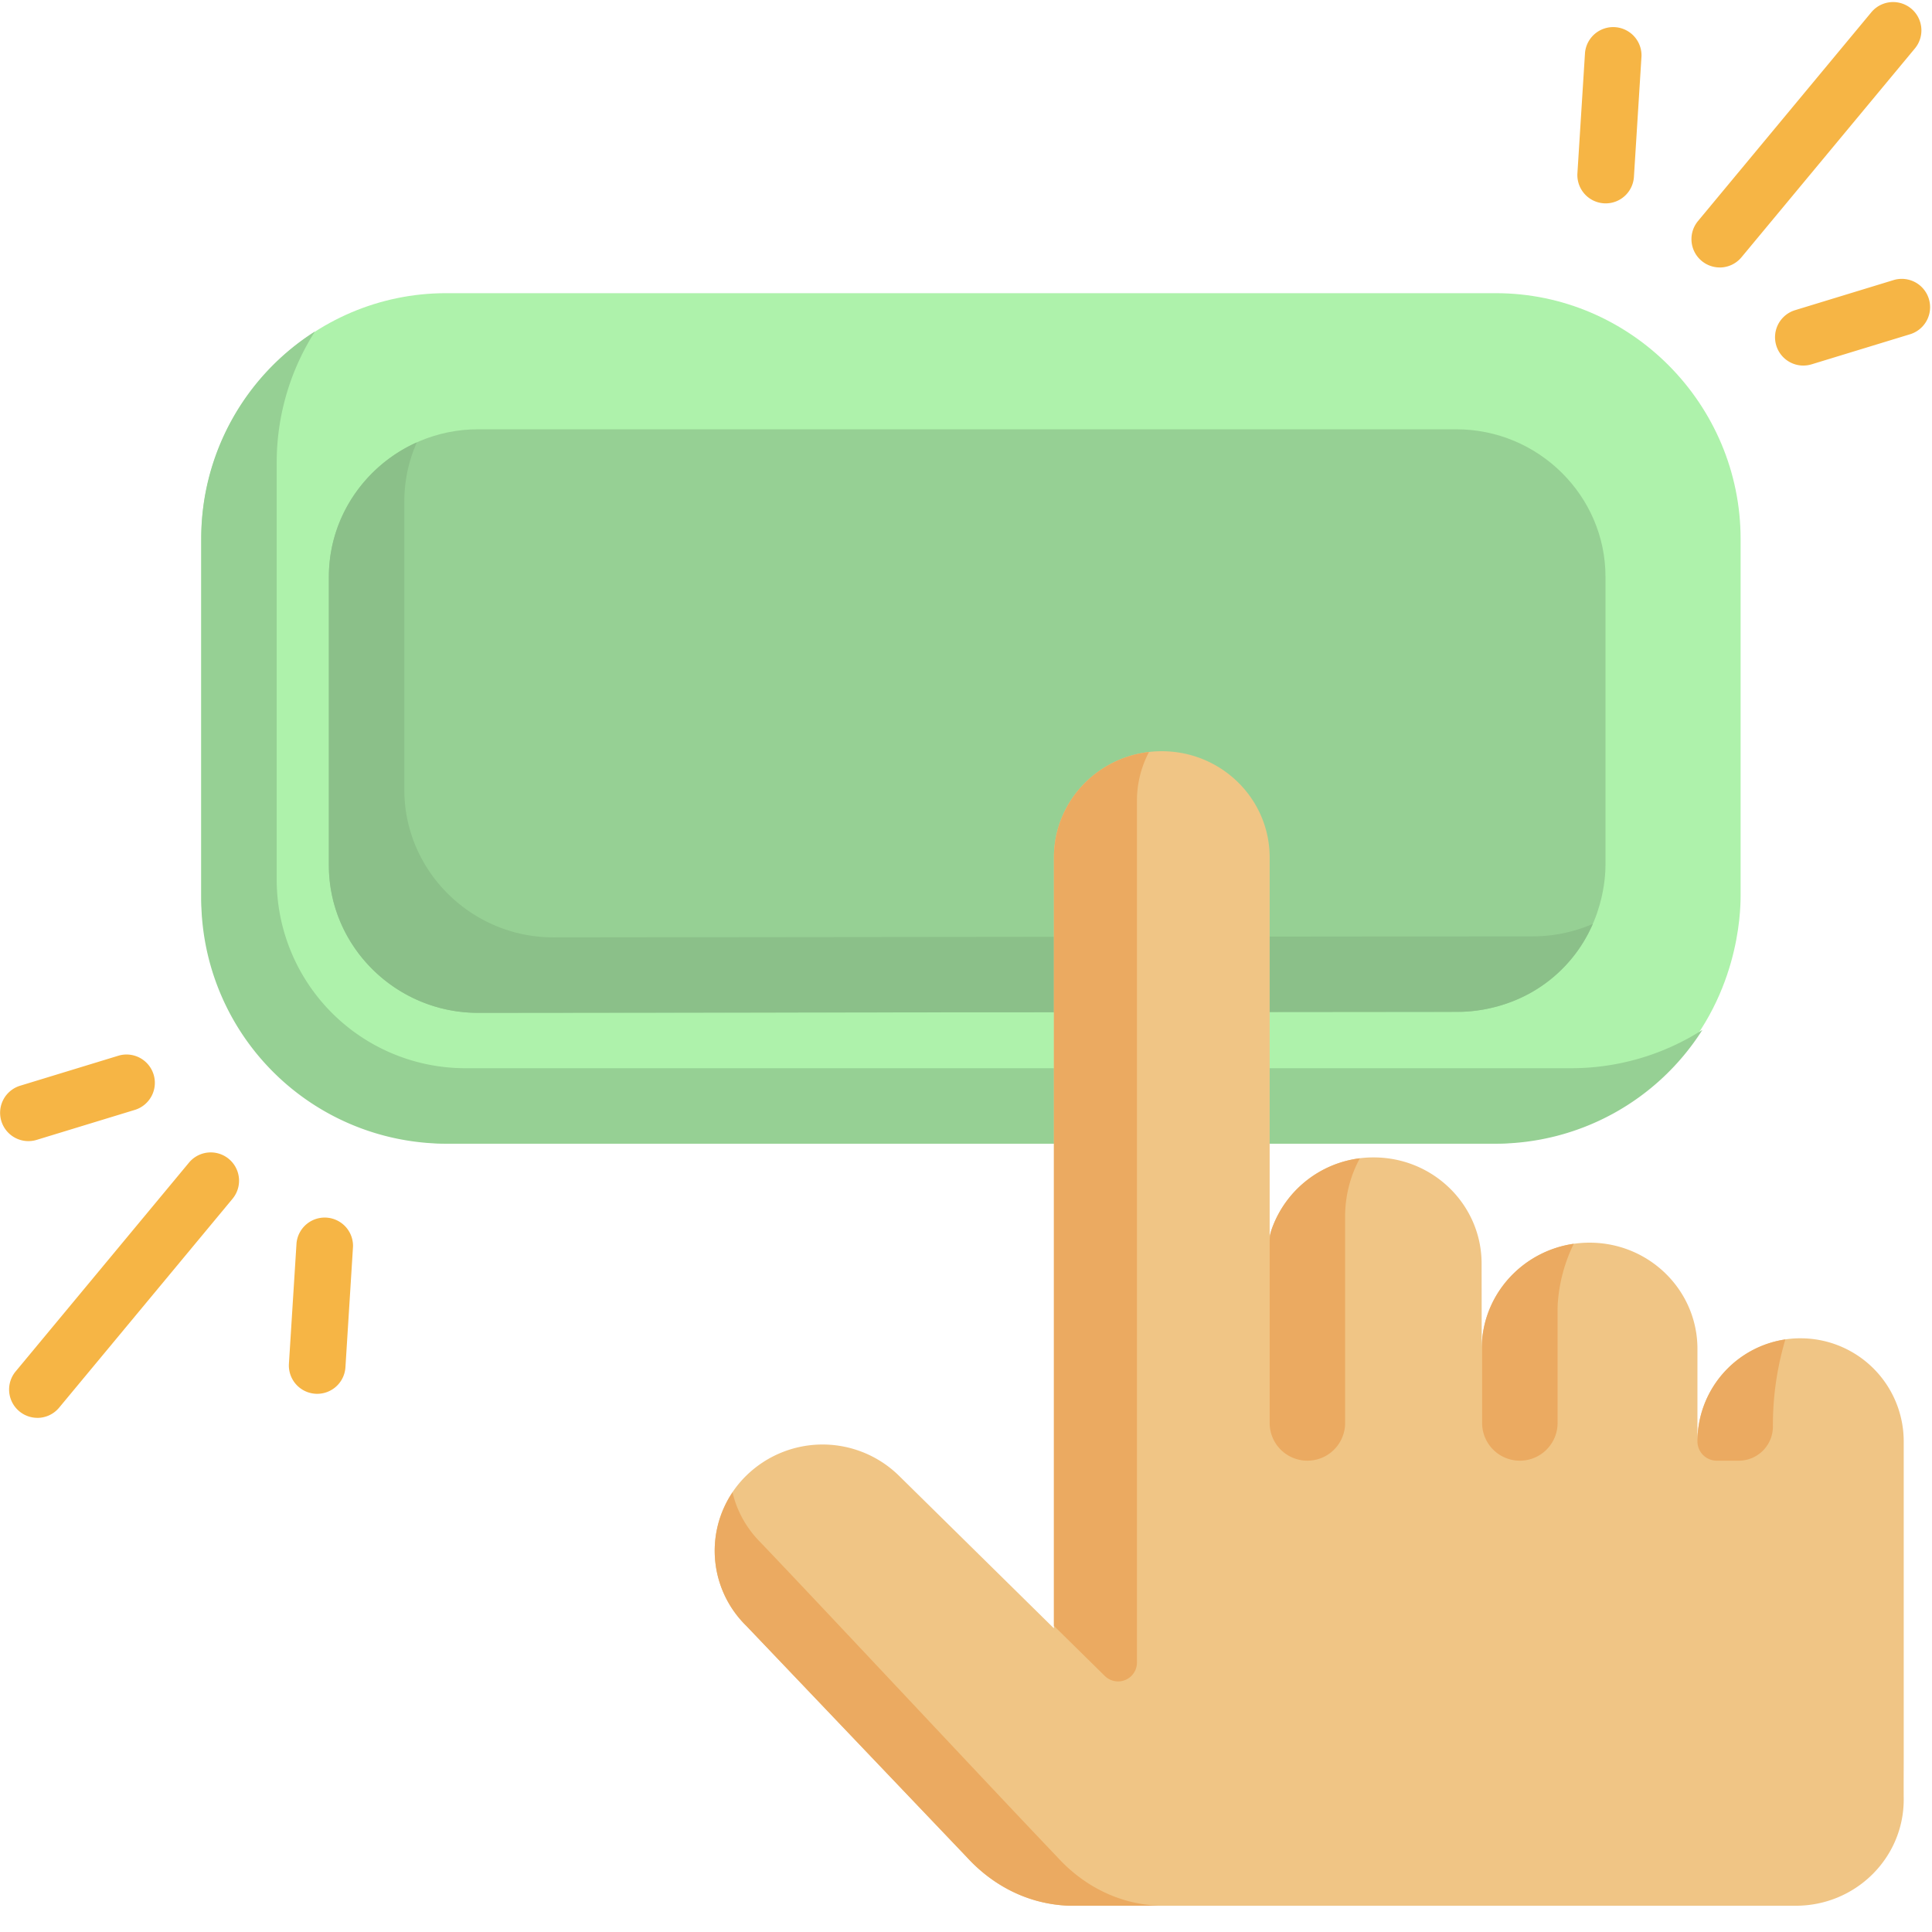
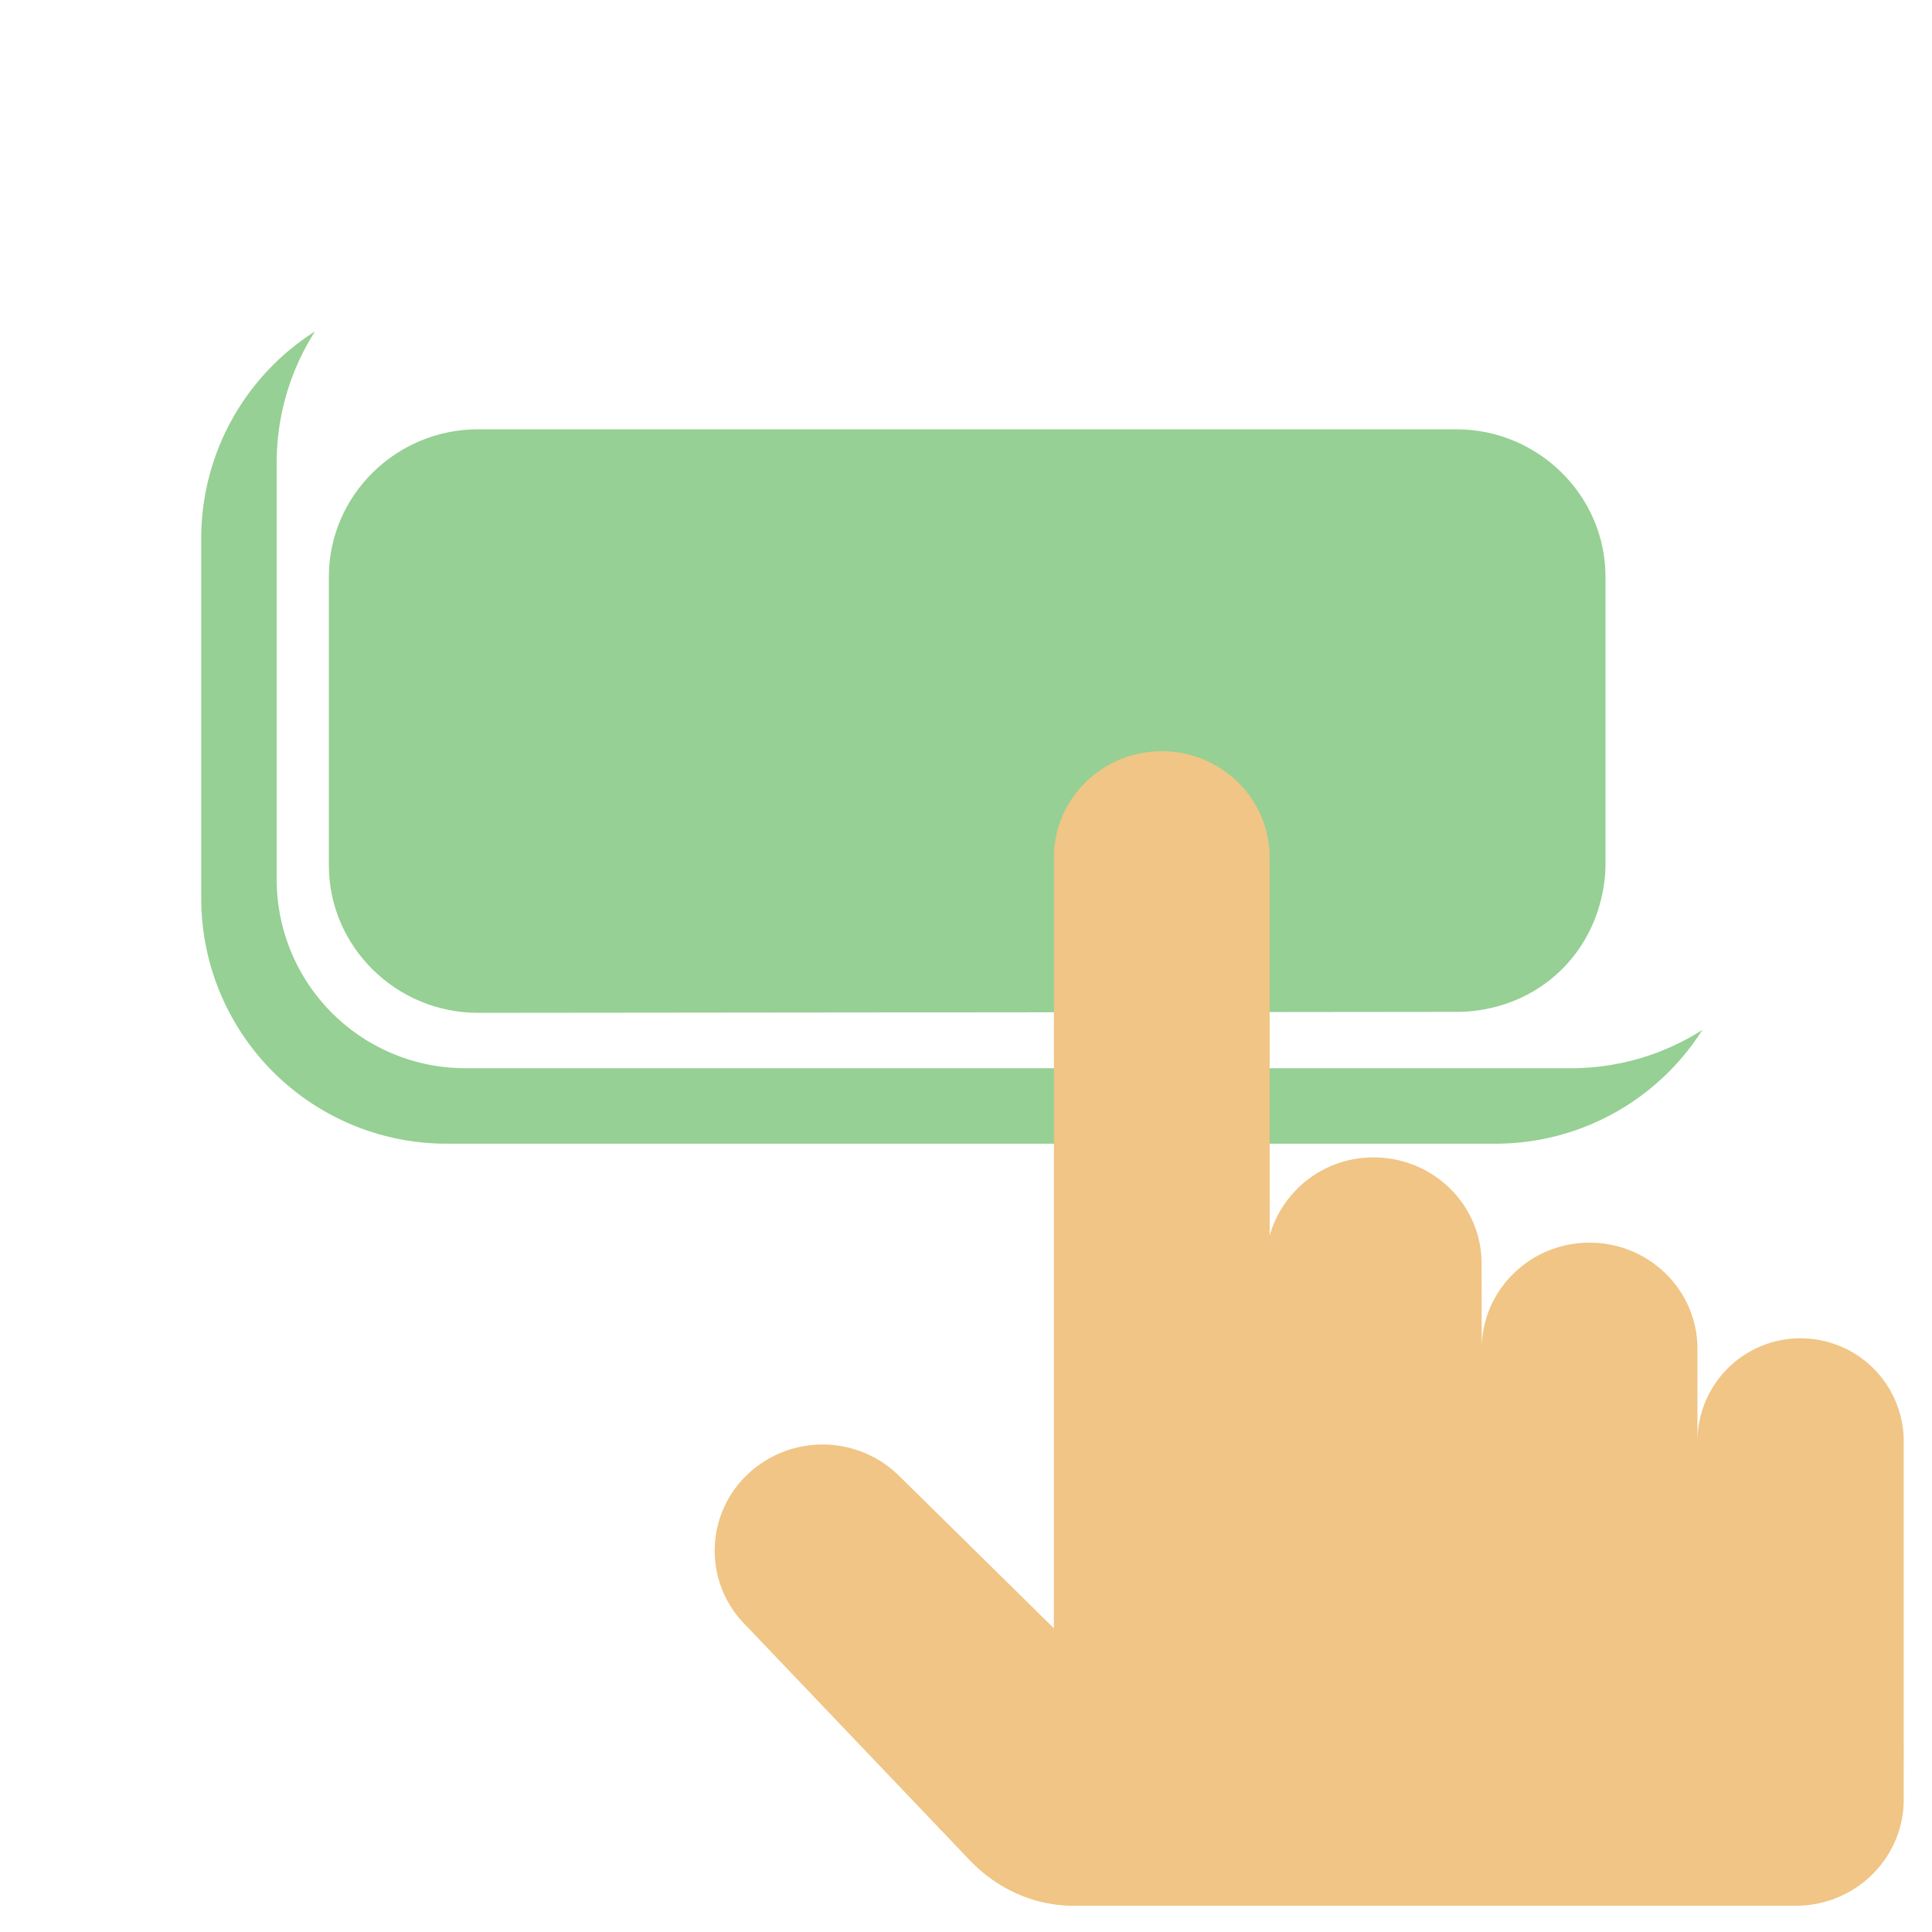
<svg xmlns="http://www.w3.org/2000/svg" width="64" height="64" fill="none">
-   <path d="M14.788 37.886c-.571-.012-3.433-.13-5.74-2.456-2.315-2.334-2.38-5.19-2.381-5.753V17.859c0-4.48 3.649-8.147 8.108-8.147h34.776c4.46 0 8.109 3.666 8.109 8.147v11.818c-.001.563-.066 3.419-2.382 5.754-2.306 2.326-5.168 2.443-5.74 2.455h-34.75z" fill="#AEF2AB" />
  <path d="M56.393 34.118a8.114 8.114 0 01-6.858 3.768H14.792a8.125 8.125 0 01-8.126-8.125V17.837a8.114 8.114 0 013.768-6.857 8.068 8.068 0 00-1.268 4.357v13.799a6.25 6.25 0 006.25 6.25h36.62a8.079 8.079 0 004.357-1.268z" fill="#96D094" />
  <path d="M15.835 33.552c-2.718 0-4.941-2.199-4.941-4.886v-9.56c0-2.687 2.223-4.885 4.941-4.885h32.407c2.718 0 4.942 2.198 4.942 4.886v9.56c-.002.322-.044 2.06-1.452 3.45-1.404 1.387-3.129 1.404-3.452 1.402-2.057 0-32.445.033-32.445.033z" fill="#96D094" />
-   <path d="M52.763 30.606a4.772 4.772 0 01-1.032 1.51c-1.403 1.387-3.127 1.405-3.45 1.402-2.058 0-32.446.034-32.446.034-2.717 0-4.941-2.199-4.941-4.886v-9.56c0-1.974 1.2-3.684 2.915-4.453a4.798 4.798 0 00-.415 1.954v9.559c0 2.687 2.224 4.886 4.941 4.886 0 0 30.388-.034 32.445-.034a5.01 5.01 0 001.983-.412z" fill="#8BC089" />
-   <path d="M53.191 6.737c-.02 0-.04 0-.06-.002a.938.938 0 01-.877-.995l.252-3.998a.938.938 0 011.871.118l-.251 3.998a.938.938 0 01-.935.879zm3.776 2.123a.938.938 0 01-.72-1.536L61.99.407a.937.937 0 111.443 1.198l-5.744 6.917a.936.936 0 01-.722.339zm2.77 3.25a.938.938 0 01-.273-1.835l3.273-1a.938.938 0 01.548 1.794l-3.274 1a.932.932 0 01-.274.04zM10.508 46.172c-.02 0-.04 0-.06-.002a.938.938 0 01-.877-.995l.252-3.997a.938.938 0 011.871.118l-.251 3.997a.938.938 0 01-.935.879zm-9.271.796a.938.938 0 01-.72-1.536l5.743-6.918a.937.937 0 111.443 1.197L1.959 46.63a.936.936 0 01-.722.339zm-.3-9.167a.938.938 0 01-.273-1.834l3.274-1a.938.938 0 01.547 1.794l-3.274 1a.938.938 0 01-.274.04z" fill="#F6B545" />
  <path d="M59.646 44.332a3.416 3.416 0 00-3.416 3.417v-3.066c0-1.943-1.6-3.518-3.573-3.518-1.974 0-3.573 1.575-3.573 3.518l-.004-2.824c0-1.943-1.6-3.518-3.573-3.518a3.565 3.565 0 00-3.448 2.594V28.404c0-1.944-1.6-3.519-3.574-3.519-1.973 0-3.573 1.575-3.573 3.519V53.94l-5.136-5.058a3.613 3.613 0 00-5.054 0 3.48 3.48 0 000 4.976l7.306 7.663c.377.412 1.151 1.132 2.344 1.452.389.105.748.146 1.057.157h24.06c1.974 0 3.574-1.575 3.574-3.519-.005-.626.003-1.254 0-1.88V47.75a3.416 3.416 0 00-3.417-3.417z" fill="#F0C585" />
-   <path d="M38.063 24.91a3.443 3.443 0 00-.4 1.618v28.545a.625.625 0 01-1.064.446l-1.686-1.66V28.402c0-1.801 1.375-3.287 3.15-3.492zm.366 38.22h-3a4.703 4.703 0 01-1.058-.156c-1.192-.32-1.966-1.04-2.343-1.452l-7.305-7.663a3.477 3.477 0 01-.458-4.423c.145.615.463 1.2.95 1.68 2.436 2.555 7.378 7.852 9.813 10.406.377.413 1.15 1.133 2.343 1.453.39.103.75.146 1.058.156zm6.618-24.76a4.035 4.035 0 00-.488 1.945v6.822a1.25 1.25 0 01-2.5 0v-6.016c0-.14.024-.279.07-.41a3.564 3.564 0 012.918-2.341zm7.087 2.83a5.306 5.306 0 00-.522 1.864 3.92 3.92 0 00-.015.391v3.682a1.25 1.25 0 01-2.5 0v-2.646c0-.057.001-.116.007-.173.166-1.602 1.425-2.885 3.03-3.117zm7.009 3.17a9.925 9.925 0 00-.413 2.885c0 .625-.507 1.132-1.132 1.132h-.73a.639.639 0 01-.638-.639 3.418 3.418 0 012.913-3.378z" fill="#EBAA61" />
</svg>